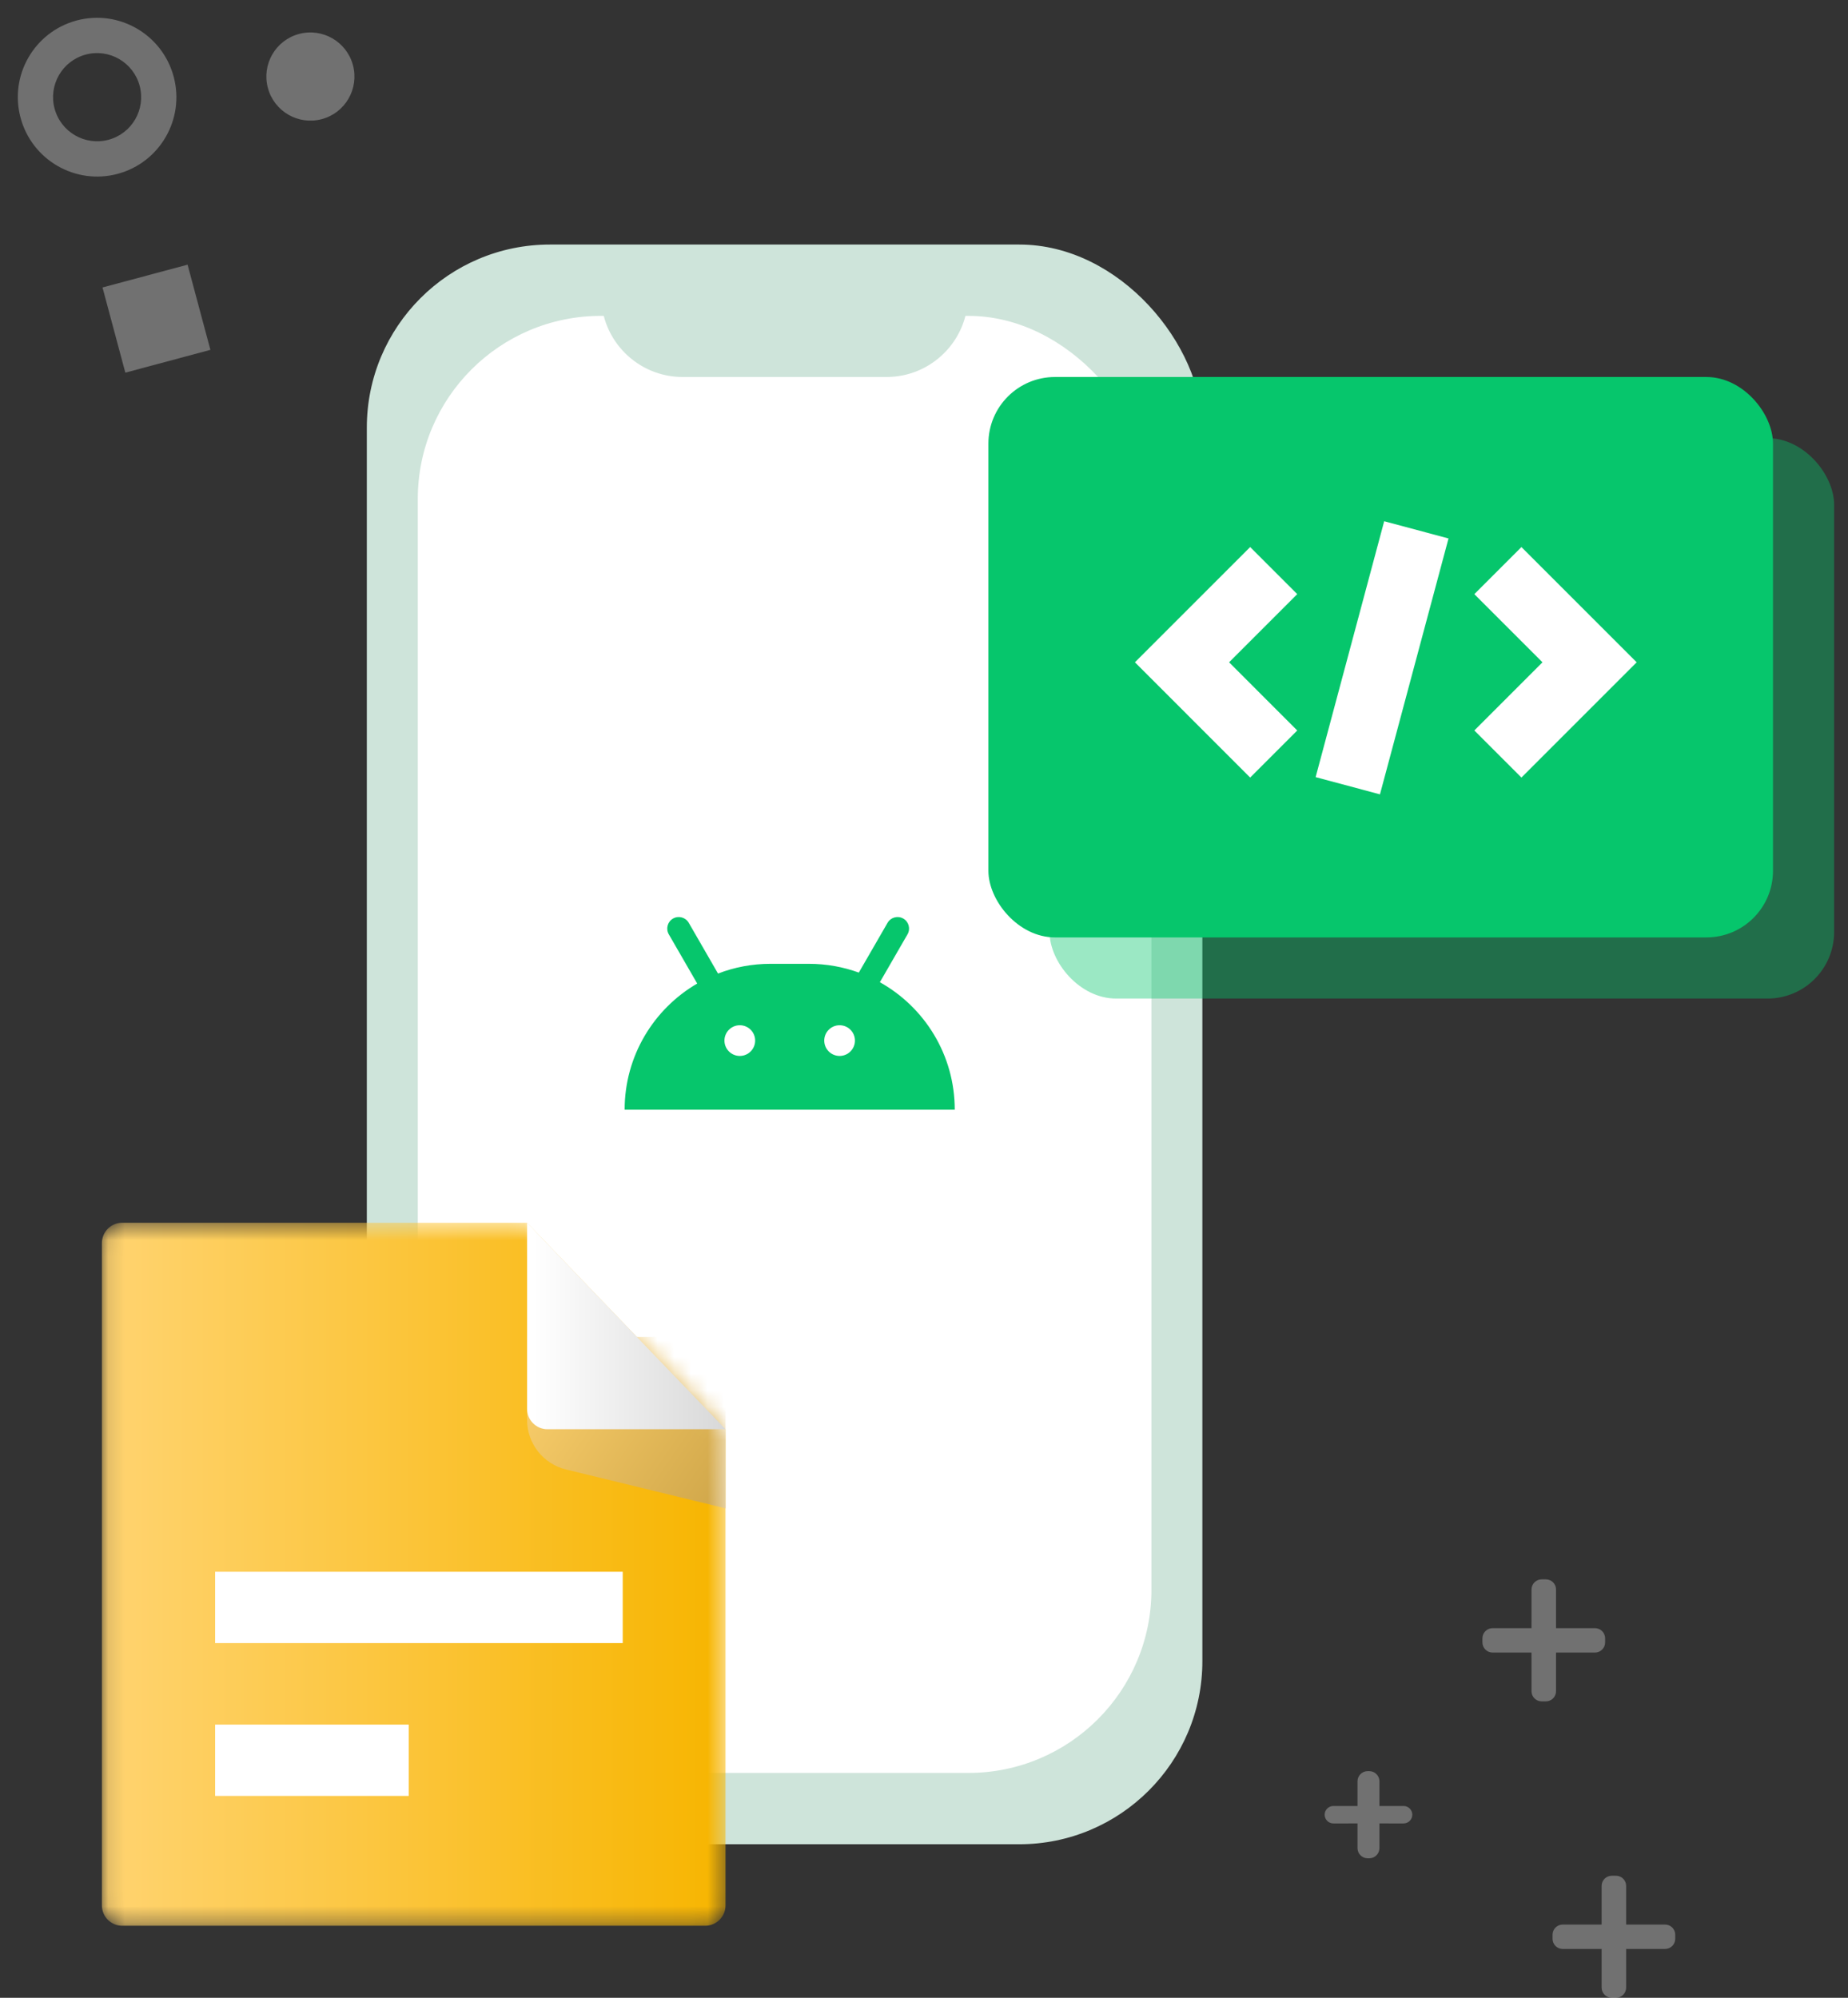
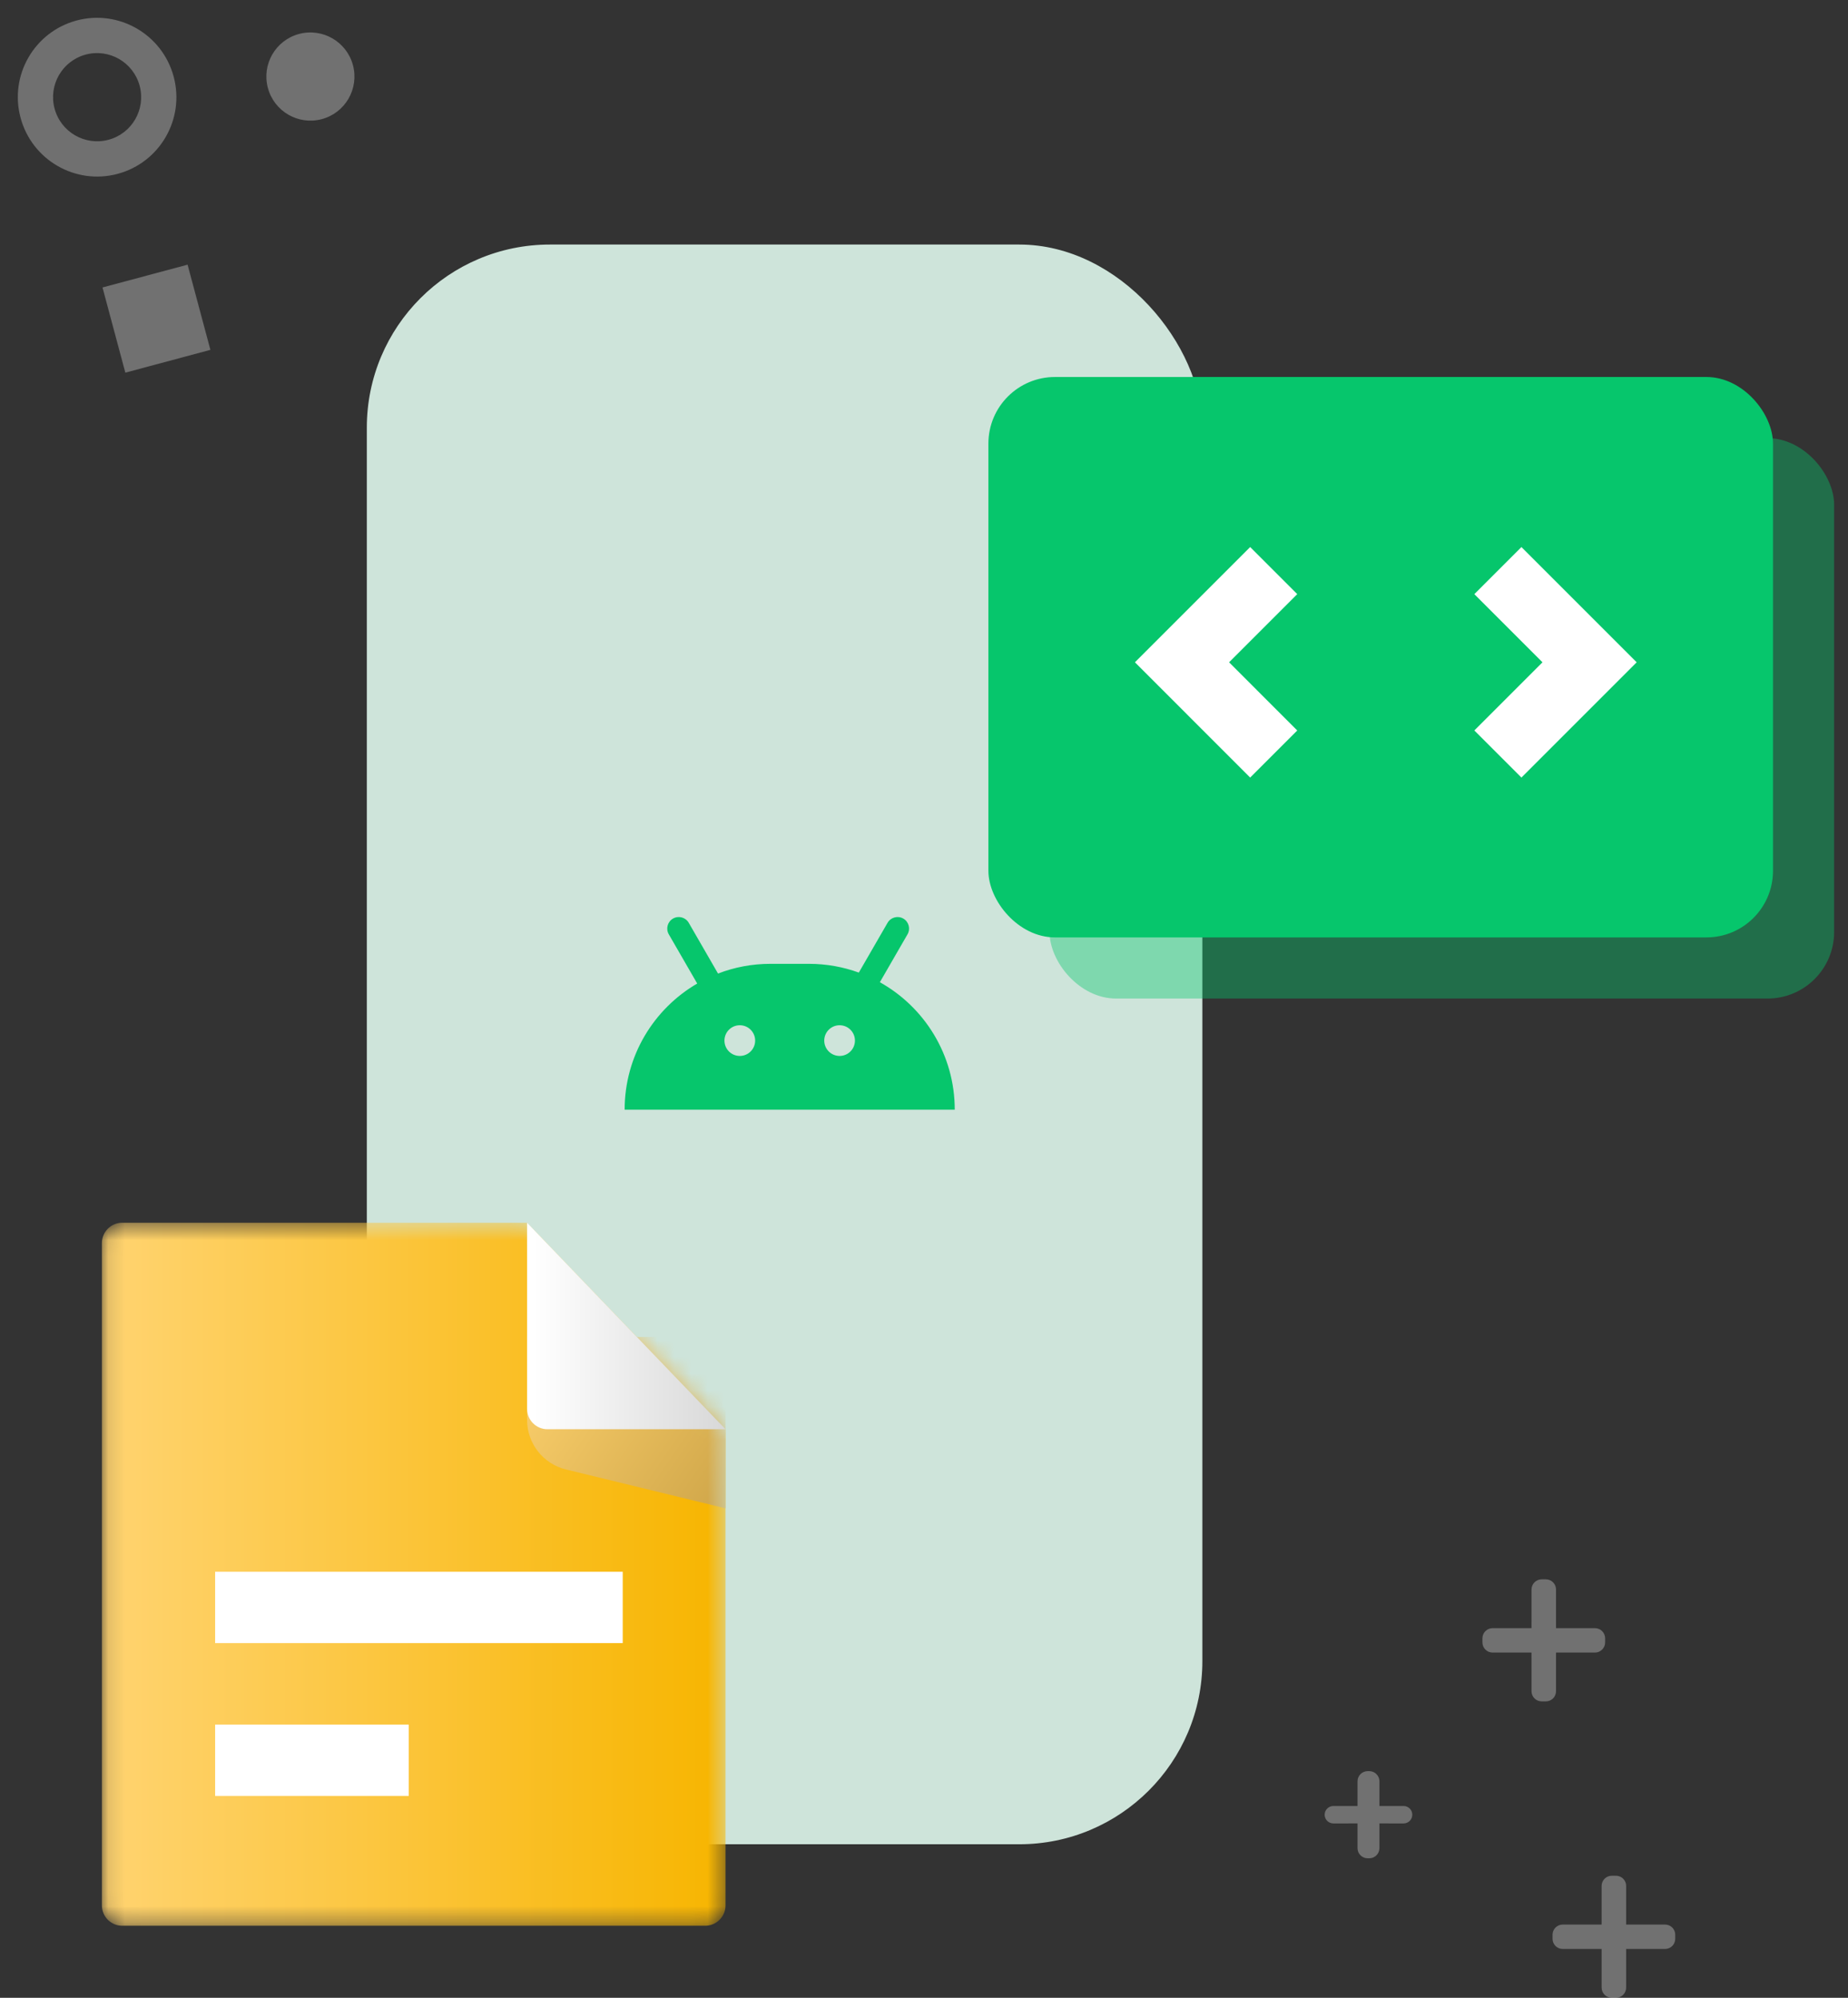
<svg xmlns="http://www.w3.org/2000/svg" width="111" height="120" viewBox="0 0 111 120" fill="none">
  <rect x="0" y="0" width="111" height="120" fill="#333333" stroke="none" />
  <rect x="22.033" y="14.689" width="50.187" height="96.09" rx="11" fill="#CEE4DA" />
-   <rect x="25.094" y="18.973" width="44.067" height="87.522" rx="11" fill="white" />
  <path d="M36.11 17.749H58.144C58.144 20.453 55.952 22.645 53.247 22.645H41.007C38.302 22.645 36.11 20.453 36.11 17.749Z" fill="#CEE4DA" />
  <path opacity="0.299" d="M7.067 10.443C9.607 9.762 11.113 7.148 10.432 4.605C9.75 2.062 7.139 0.552 4.599 1.232C2.059 1.913 0.552 4.526 1.234 7.07C1.915 9.613 4.527 11.123 7.067 10.443ZM6.518 8.396C5.107 8.774 3.656 7.935 3.278 6.522C2.899 5.109 3.736 3.657 5.147 3.279C6.558 2.901 8.009 3.74 8.388 5.153C8.766 6.566 7.929 8.018 6.518 8.396Z" fill="white" />
  <path opacity="0.304" d="M7.528 22.384L12.638 21.015L11.267 15.898L6.157 17.267L7.528 22.384Z" fill="white" />
  <path opacity="0.304" d="M17.959 2.04C16.548 2.418 15.711 3.87 16.09 5.283C16.468 6.696 17.919 7.534 19.33 7.156C20.741 6.778 21.578 5.326 21.2 3.913C20.821 2.5 19.37 1.662 17.959 2.04Z" fill="white" />
  <path opacity="0.301" fill-rule="evenodd" clip-rule="evenodd" d="M97.063 112.669C97.401 112.669 97.675 112.943 97.675 113.281L97.675 115.602L100.011 115.602C100.349 115.602 100.623 115.876 100.623 116.214V116.456C100.623 116.794 100.349 117.068 100.011 117.068L97.675 117.067L97.675 119.388C97.675 119.726 97.401 120 97.063 120H96.813C96.475 120 96.201 119.726 96.201 119.388L96.201 117.067L93.865 117.068C93.527 117.068 93.253 116.794 93.253 116.456V116.214C93.253 115.876 93.527 115.602 93.865 115.602L96.201 115.602L96.201 113.281C96.201 112.943 96.475 112.669 96.813 112.669H97.063ZM82.243 106.386C82.582 106.386 82.856 106.66 82.856 106.998L82.856 108.48L84.306 108.48C84.595 108.48 84.83 108.715 84.83 109.004C84.83 109.293 84.595 109.528 84.306 109.528L82.856 109.527L82.856 111.01C82.856 111.348 82.582 111.622 82.243 111.622H82.151C81.813 111.622 81.539 111.348 81.539 111.01L81.539 109.527L80.089 109.528C79.8 109.528 79.565 109.293 79.565 109.004C79.565 108.715 79.8 108.48 80.089 108.48L81.539 108.48L81.539 106.998C81.539 106.66 81.813 106.386 82.151 106.386H82.243ZM92.852 94.866C93.189 94.866 93.463 95.14 93.463 95.478L93.463 97.798L95.8 97.798C96.138 97.798 96.412 98.072 96.412 98.41V98.653C96.412 98.99 96.138 99.264 95.8 99.264L93.463 99.264L93.463 101.585C93.463 101.923 93.189 102.197 92.852 102.197H92.602C92.263 102.197 91.99 101.923 91.99 101.585L91.989 99.264L89.653 99.264C89.315 99.264 89.041 98.99 89.041 98.653V98.41C89.041 98.072 89.315 97.798 89.653 97.798L91.989 97.798L91.99 95.478C91.99 95.14 92.263 94.866 92.602 94.866H92.852Z" fill="white" />
  <mask id="mask0" mask-type="alpha" maskUnits="userSpaceOnUse" x="6" y="73" width="38" height="43">
    <path d="M7.344 73.445H31.66L43.578 85.85V114.451C43.578 115.127 43.03 115.675 42.354 115.675H7.344C6.668 115.675 6.12 115.127 6.12 114.451L6.12 74.669C6.12 73.993 6.668 73.445 7.344 73.445Z" fill="white" />
  </mask>
  <g mask="url(#mask0)">
    <path d="M7.344 73.445H31.66L43.578 85.85V114.451C43.578 115.127 43.03 115.675 42.354 115.675H7.344C6.668 115.675 6.12 115.127 6.12 114.451L6.12 74.669C6.12 73.993 6.668 73.445 7.344 73.445Z" fill="url(#paint0_linear)" />
    <path fill-rule="evenodd" clip-rule="evenodd" d="M31.66 80.307H43.578V90.601L33.996 88.266C32.625 87.933 31.66 86.704 31.66 85.293V80.307Z" fill="url(#paint1_linear)" />
  </g>
-   <path d="M37.404 98.695L37.404 94.41L12.922 94.41L12.922 98.695L37.404 98.695Z" fill="white" />
+   <path d="M37.404 98.695L37.404 94.41L12.922 94.41L12.922 98.695Z" fill="white" />
  <path d="M24.551 107.875L24.551 103.591L12.922 103.591L12.922 107.875L24.551 107.875Z" fill="white" />
  <path fill-rule="evenodd" clip-rule="evenodd" d="M43.578 85.85L31.66 73.445V84.626C31.66 85.302 32.208 85.85 32.884 85.85H43.578Z" fill="url(#paint2_linear)" />
  <path fill-rule="evenodd" clip-rule="evenodd" d="M53.312 55.429C53.503 55.099 53.926 54.985 54.257 55.176C54.588 55.367 54.701 55.79 54.51 56.121L52.849 58.999C55.532 60.496 57.347 63.364 57.347 66.655H37.519C37.519 63.421 39.271 60.596 41.878 59.078L40.171 56.121C39.98 55.79 40.093 55.367 40.424 55.176C40.755 54.985 41.178 55.099 41.369 55.429L43.128 58.478C44.106 58.1 45.169 57.894 46.28 57.894H48.586C49.639 57.894 50.65 58.08 51.585 58.42L53.312 55.429ZM51.352 62.505C51.352 63.014 50.94 63.427 50.43 63.427C49.921 63.427 49.508 63.014 49.508 62.505C49.508 61.995 49.921 61.583 50.43 61.583C50.94 61.583 51.352 61.995 51.352 62.505ZM44.436 63.427C44.945 63.427 45.358 63.014 45.358 62.505C45.358 61.995 44.945 61.583 44.436 61.583C43.926 61.583 43.514 61.995 43.514 62.505C43.514 63.014 43.926 63.427 44.436 63.427Z" fill="#06C66C" />
  <rect x="63.04" y="26.318" width="47.127" height="33.662" rx="4" fill="#06C66C" fill-opacity="0.4" />
  <rect x="59.368" y="22.645" width="47.127" height="33.662" rx="4" fill="#06C66C" />
  <path d="M76.505 34.274L70.997 39.782L76.505 45.291" stroke="white" stroke-width="4" />
  <path d="M89.97 45.291L95.478 39.782L89.97 34.274" stroke="white" stroke-width="4" />
-   <path d="M85.073 31.826L80.955 47.197" stroke="white" stroke-width="4" />
  <defs>
    <linearGradient id="paint0_linear" x1="43.578" y1="94.56" x2="6.663" y2="94.56" gradientUnits="userSpaceOnUse">
      <stop stop-color="#F7B500" />
      <stop offset="1" stop-color="#FFD36F" />
    </linearGradient>
    <linearGradient id="paint1_linear" x1="30.402" y1="81.615" x2="45.274" y2="91.85" gradientUnits="userSpaceOnUse">
      <stop stop-color="#FFD36F" />
      <stop offset="1" stop-color="#C9A044" />
    </linearGradient>
    <linearGradient id="paint2_linear" x1="32.004" y1="79.647" x2="43.578" y2="79.647" gradientUnits="userSpaceOnUse">
      <stop stop-color="white" />
      <stop offset="1" stop-color="#D8D8D8" />
    </linearGradient>
  </defs>
</svg>